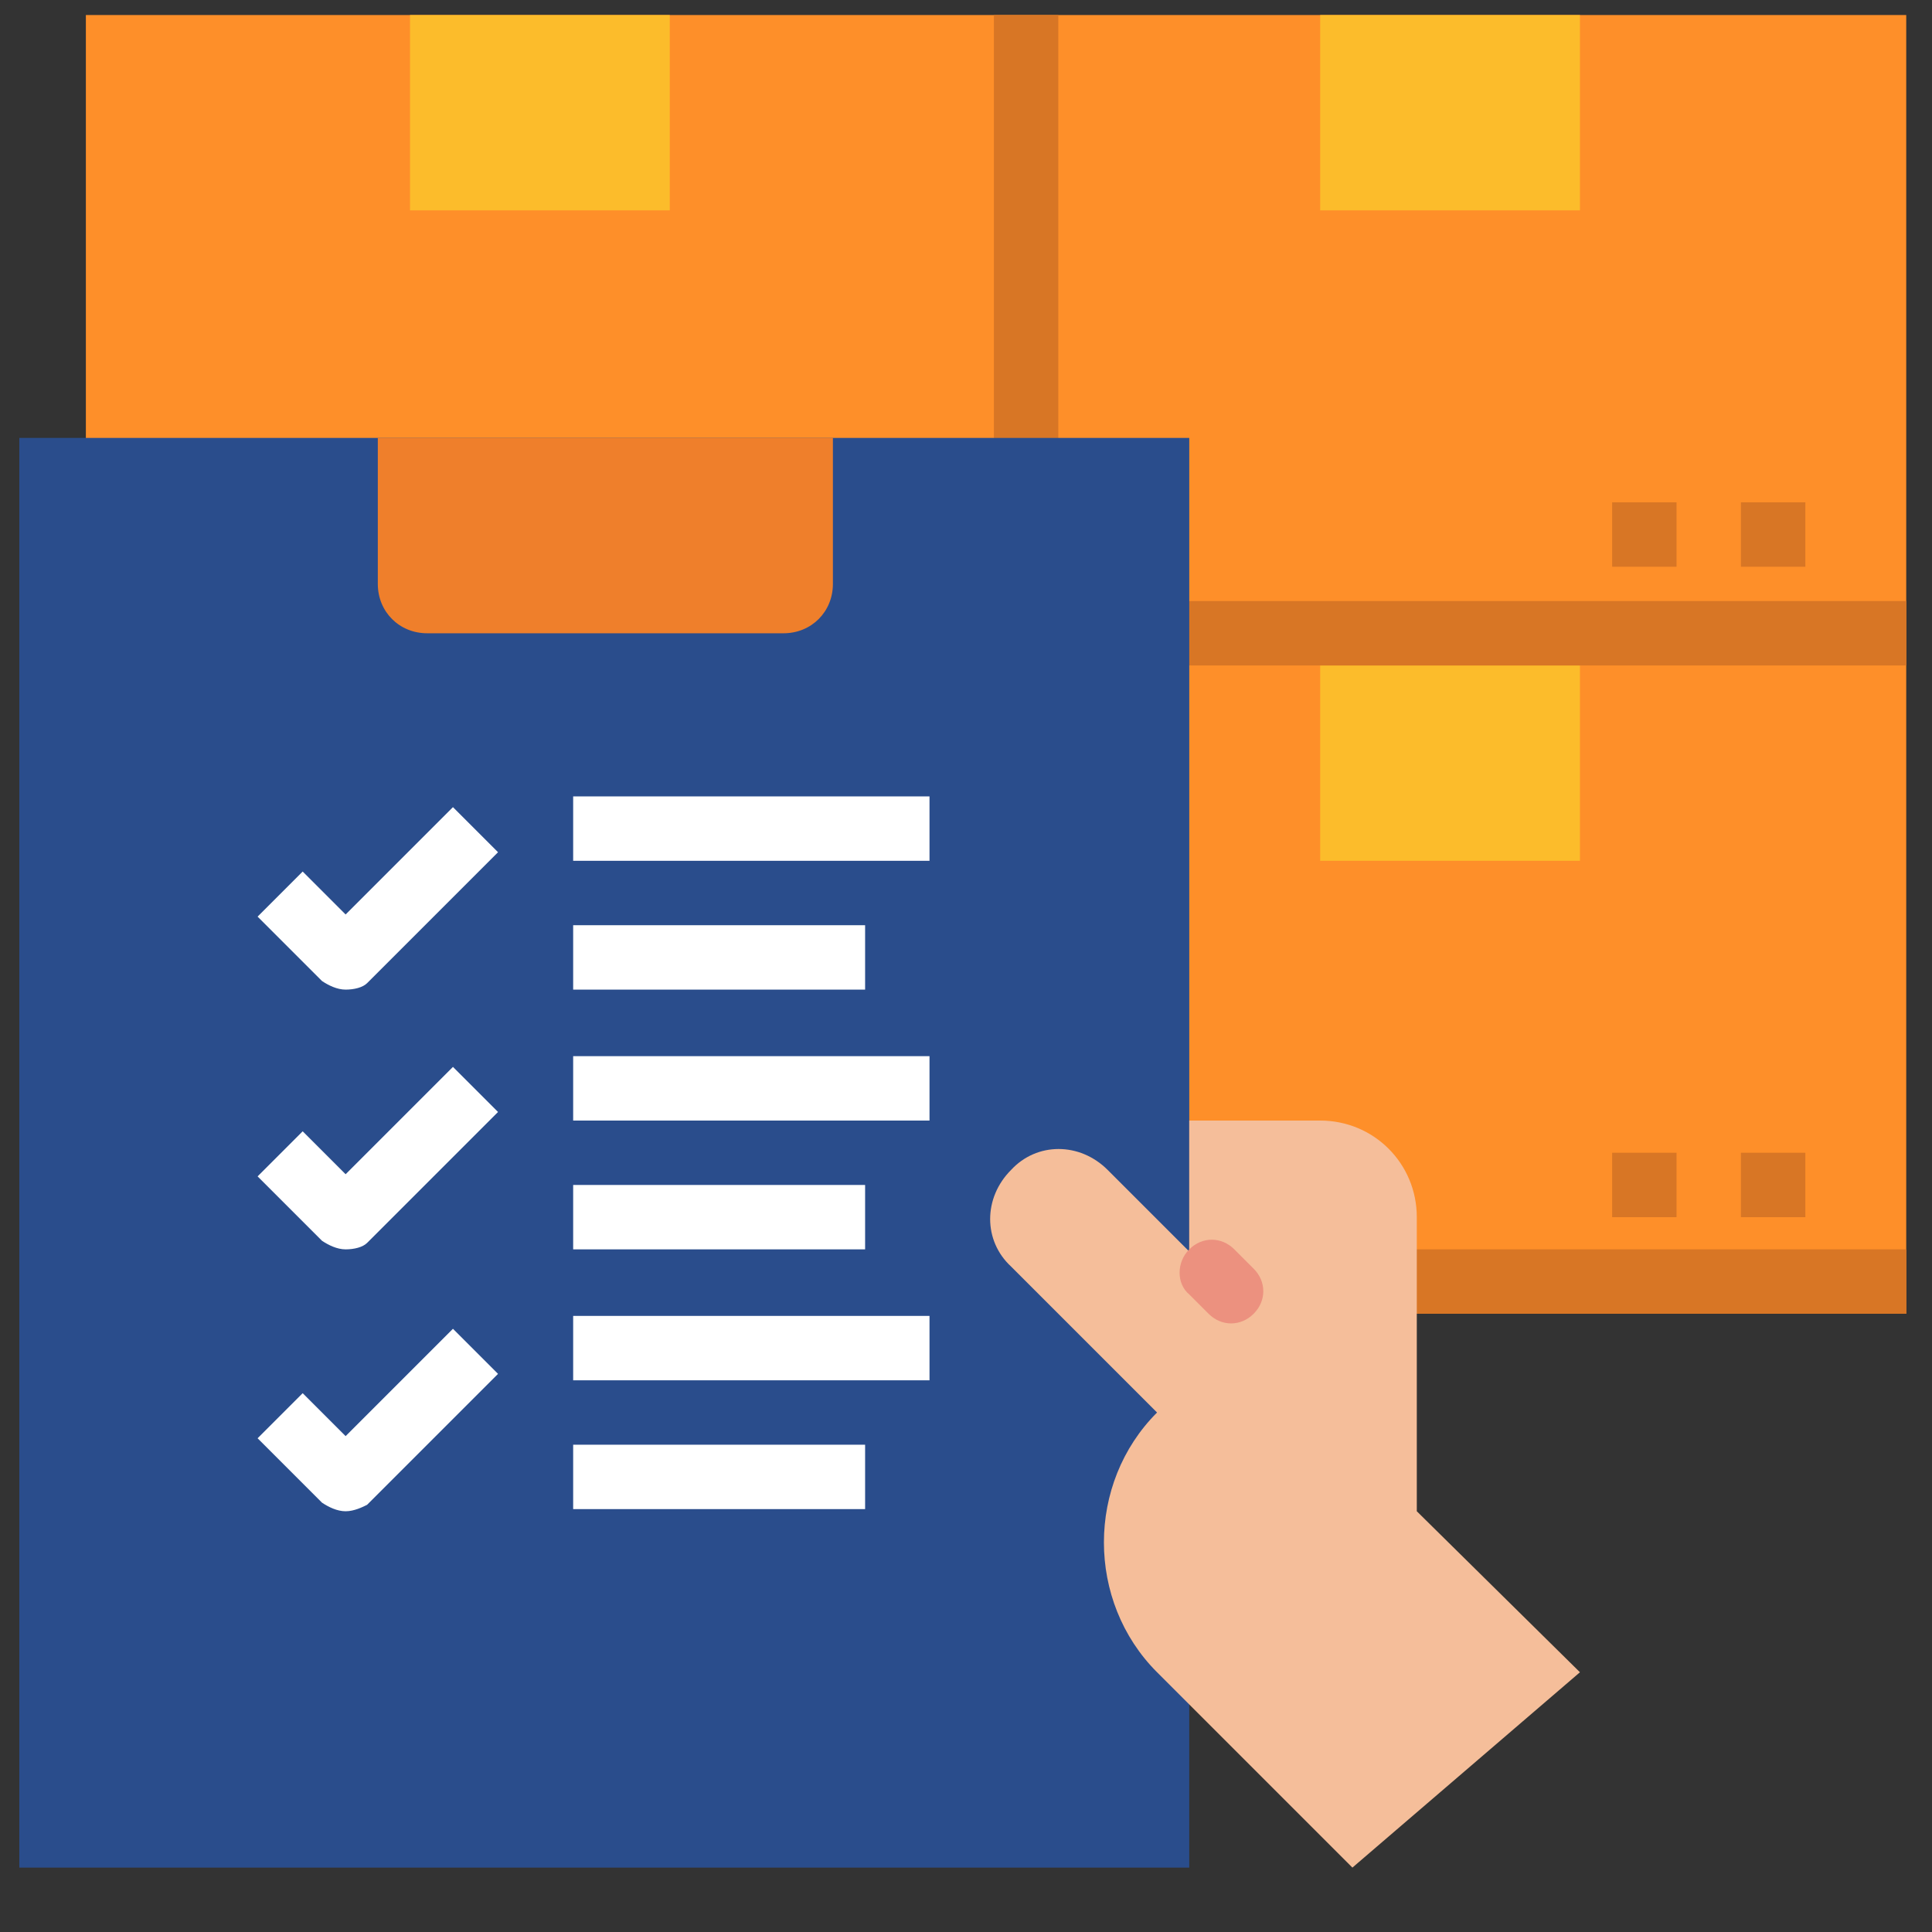
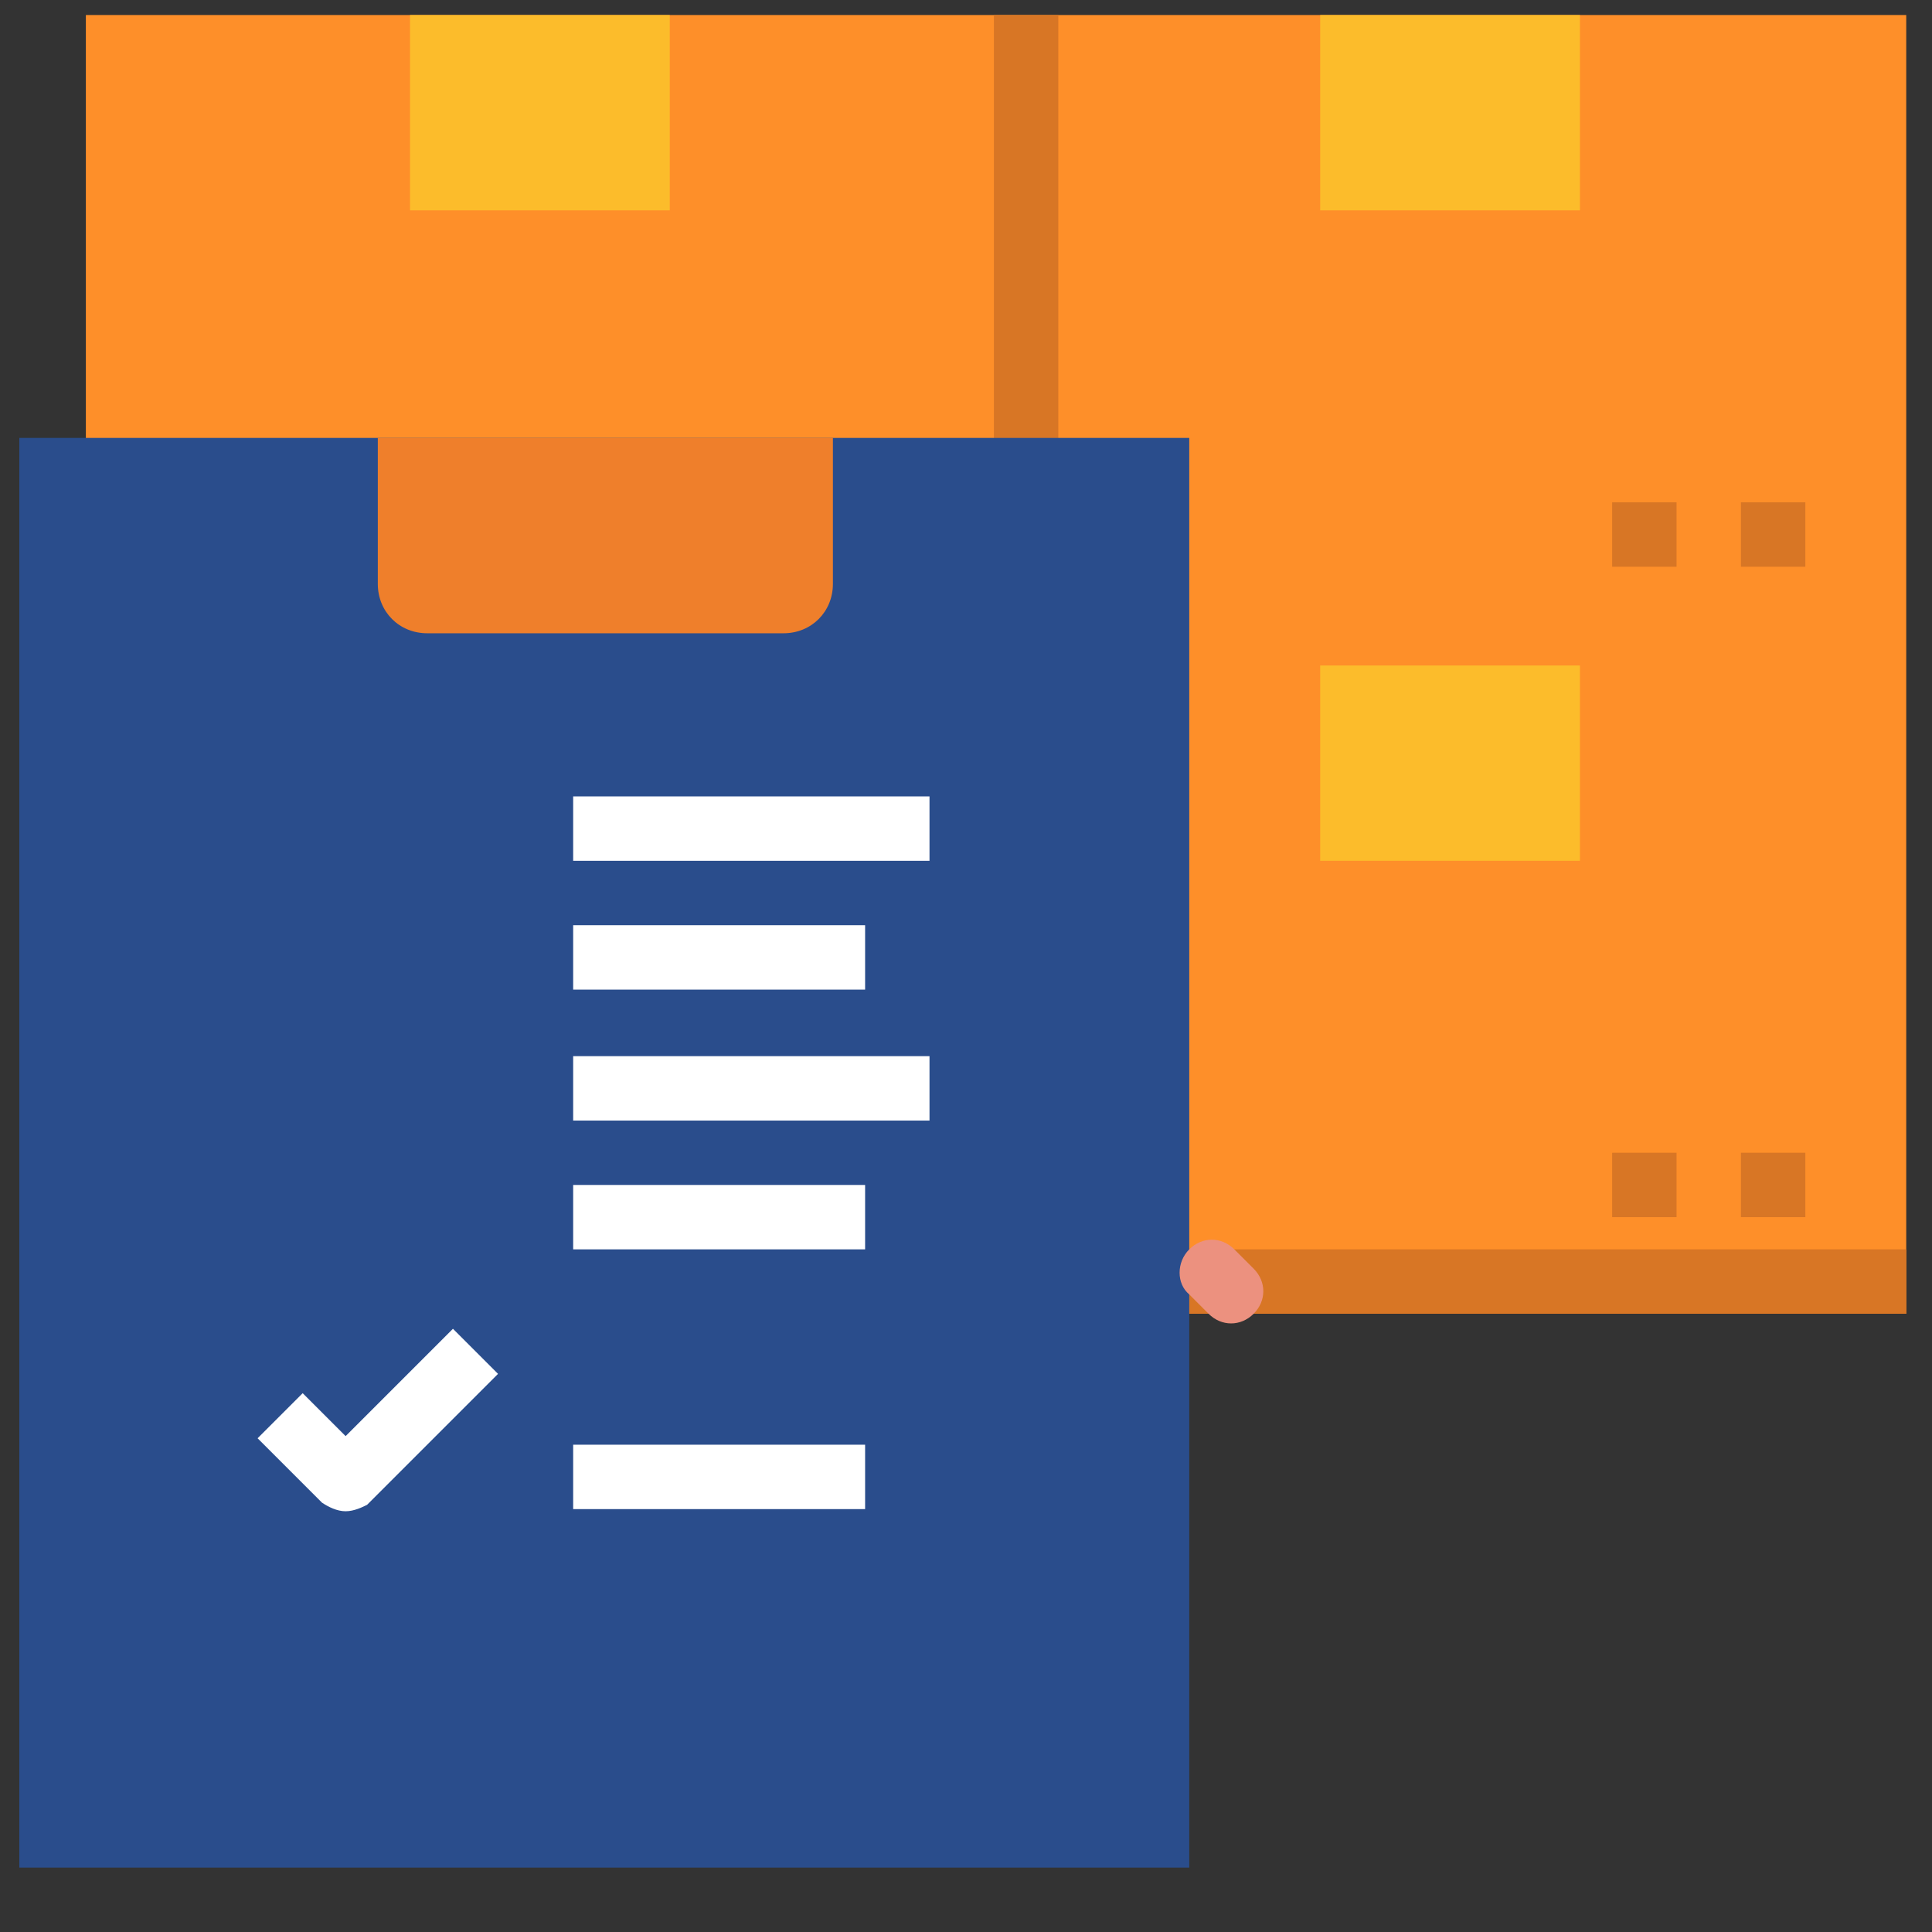
<svg xmlns="http://www.w3.org/2000/svg" id="Flat" x="0px" y="0px" viewBox="0 0 90 90" style="enable-background:new 0 0 90 90;" xml:space="preserve">
  <rect x="0" y="0" width="90" height="90" fill="#333333" stroke="none" />
  <style type="text/css">
	.st0{fill:#FE8F29;}
	.st1{fill:#FCBC2B;}
	.st2{fill:#D87625;}
	.st3{fill:#2A4D8C;}
	.st4{fill:#FFFFFF;}
	.st5{fill:#EF7F2B;}
	.st6{fill:#F5BE9A;}
	.st7{fill:#EC917F;}
</style>
  <g>
    <path class="st0" d="M4,0.7h84.8v60.5H4V0.7z" />
    <path class="st1" d="M61.5,0.7h12.1v9.1H61.5V0.7z" />
    <path class="st1" d="M61.5,31h12.1v9.1H61.5V31z" />
-     <path class="st2" d="M4,28h84.8v3H4V28z" />
    <path class="st2" d="M4,58.2h84.8v3H4V58.2z" />
    <path class="st2" d="M81.1,23.4h3v3h-3V23.4z" />
    <path class="st2" d="M75.1,23.4h3v3h-3V23.4z" />
    <path class="st2" d="M81.1,53.7h3v3h-3V53.7z" />
    <path class="st2" d="M75.1,53.7h3v3h-3V53.7z" />
    <path class="st1" d="M19.1,0.7h12.1v9.1H19.1V0.7z" />
    <path class="st2" d="M46.3,0.7h3v28.8h-3V0.7z" />
    <path class="st3" d="M0.9,20.4h54.5V87H0.9V20.4z" />
    <path class="st3" d="M7,26.5h42.4v54.5H7V26.5z" />
    <g>
-       <path class="st4" d="M16.1,46.1c-0.4,0-0.8-0.2-1.1-0.4l-3-3l2.1-2.1l2,2l5-5l2.1,2.1l-6.1,6.1C16.9,46,16.5,46.1,16.1,46.1z" />
-       <path class="st4" d="M16.1,58.2c-0.4,0-0.8-0.2-1.1-0.4l-3-3l2.1-2.1l2,2l5-5l2.1,2.1l-6.1,6.1C16.9,58.1,16.5,58.2,16.1,58.2z" />
      <path class="st4" d="M16.1,70.4c-0.4,0-0.8-0.2-1.1-0.4l-3-3l2.1-2.1l2,2l5-5l2.1,2.1l-6.1,6.1C16.9,70.2,16.5,70.4,16.1,70.4z" />
      <path class="st4" d="M26.7,37.1h16.6v3H26.7V37.1z" />
      <path class="st4" d="M26.7,43.1h13.6v3H26.7V43.1z" />
      <path class="st4" d="M26.7,49.2h16.6v3H26.7V49.2z" />
      <path class="st4" d="M26.7,55.2h13.6v3H26.7V55.2z" />
-       <path class="st4" d="M26.7,61.3h16.6v3H26.7V61.3z" />
      <path class="st4" d="M26.7,67.3h13.6v3H26.7V67.3z" />
    </g>
    <path class="st5" d="M38.8,20.4v6.8c0,1.3-1,2.3-2.3,2.3H19.9c-1.3,0-2.3-1-2.3-2.3v-6.8H38.8z" />
-     <path class="st6" d="M73.6,77.9L66,70.4V56.7c0-2.5-2-4.5-4.5-4.5h-6.1v6.1l-3.8-3.8c-1.3-1.3-3.3-1.3-4.5,0   c-1.3,1.3-1.3,3.3,0,4.5l6.8,6.8c-3.3,3.3-3.3,8.8,0,12.1L63,87L73.6,77.9z" />
    <path class="st7" d="M55.4,58.2L55.4,58.2c0.6-0.6,1.5-0.6,2.1,0l0.9,0.9c0.6,0.6,0.6,1.5,0,2.1l0,0c-0.6,0.6-1.5,0.6-2.1,0   l-0.9-0.9C54.8,59.8,54.8,58.8,55.4,58.2z" />
  </g>
</svg>